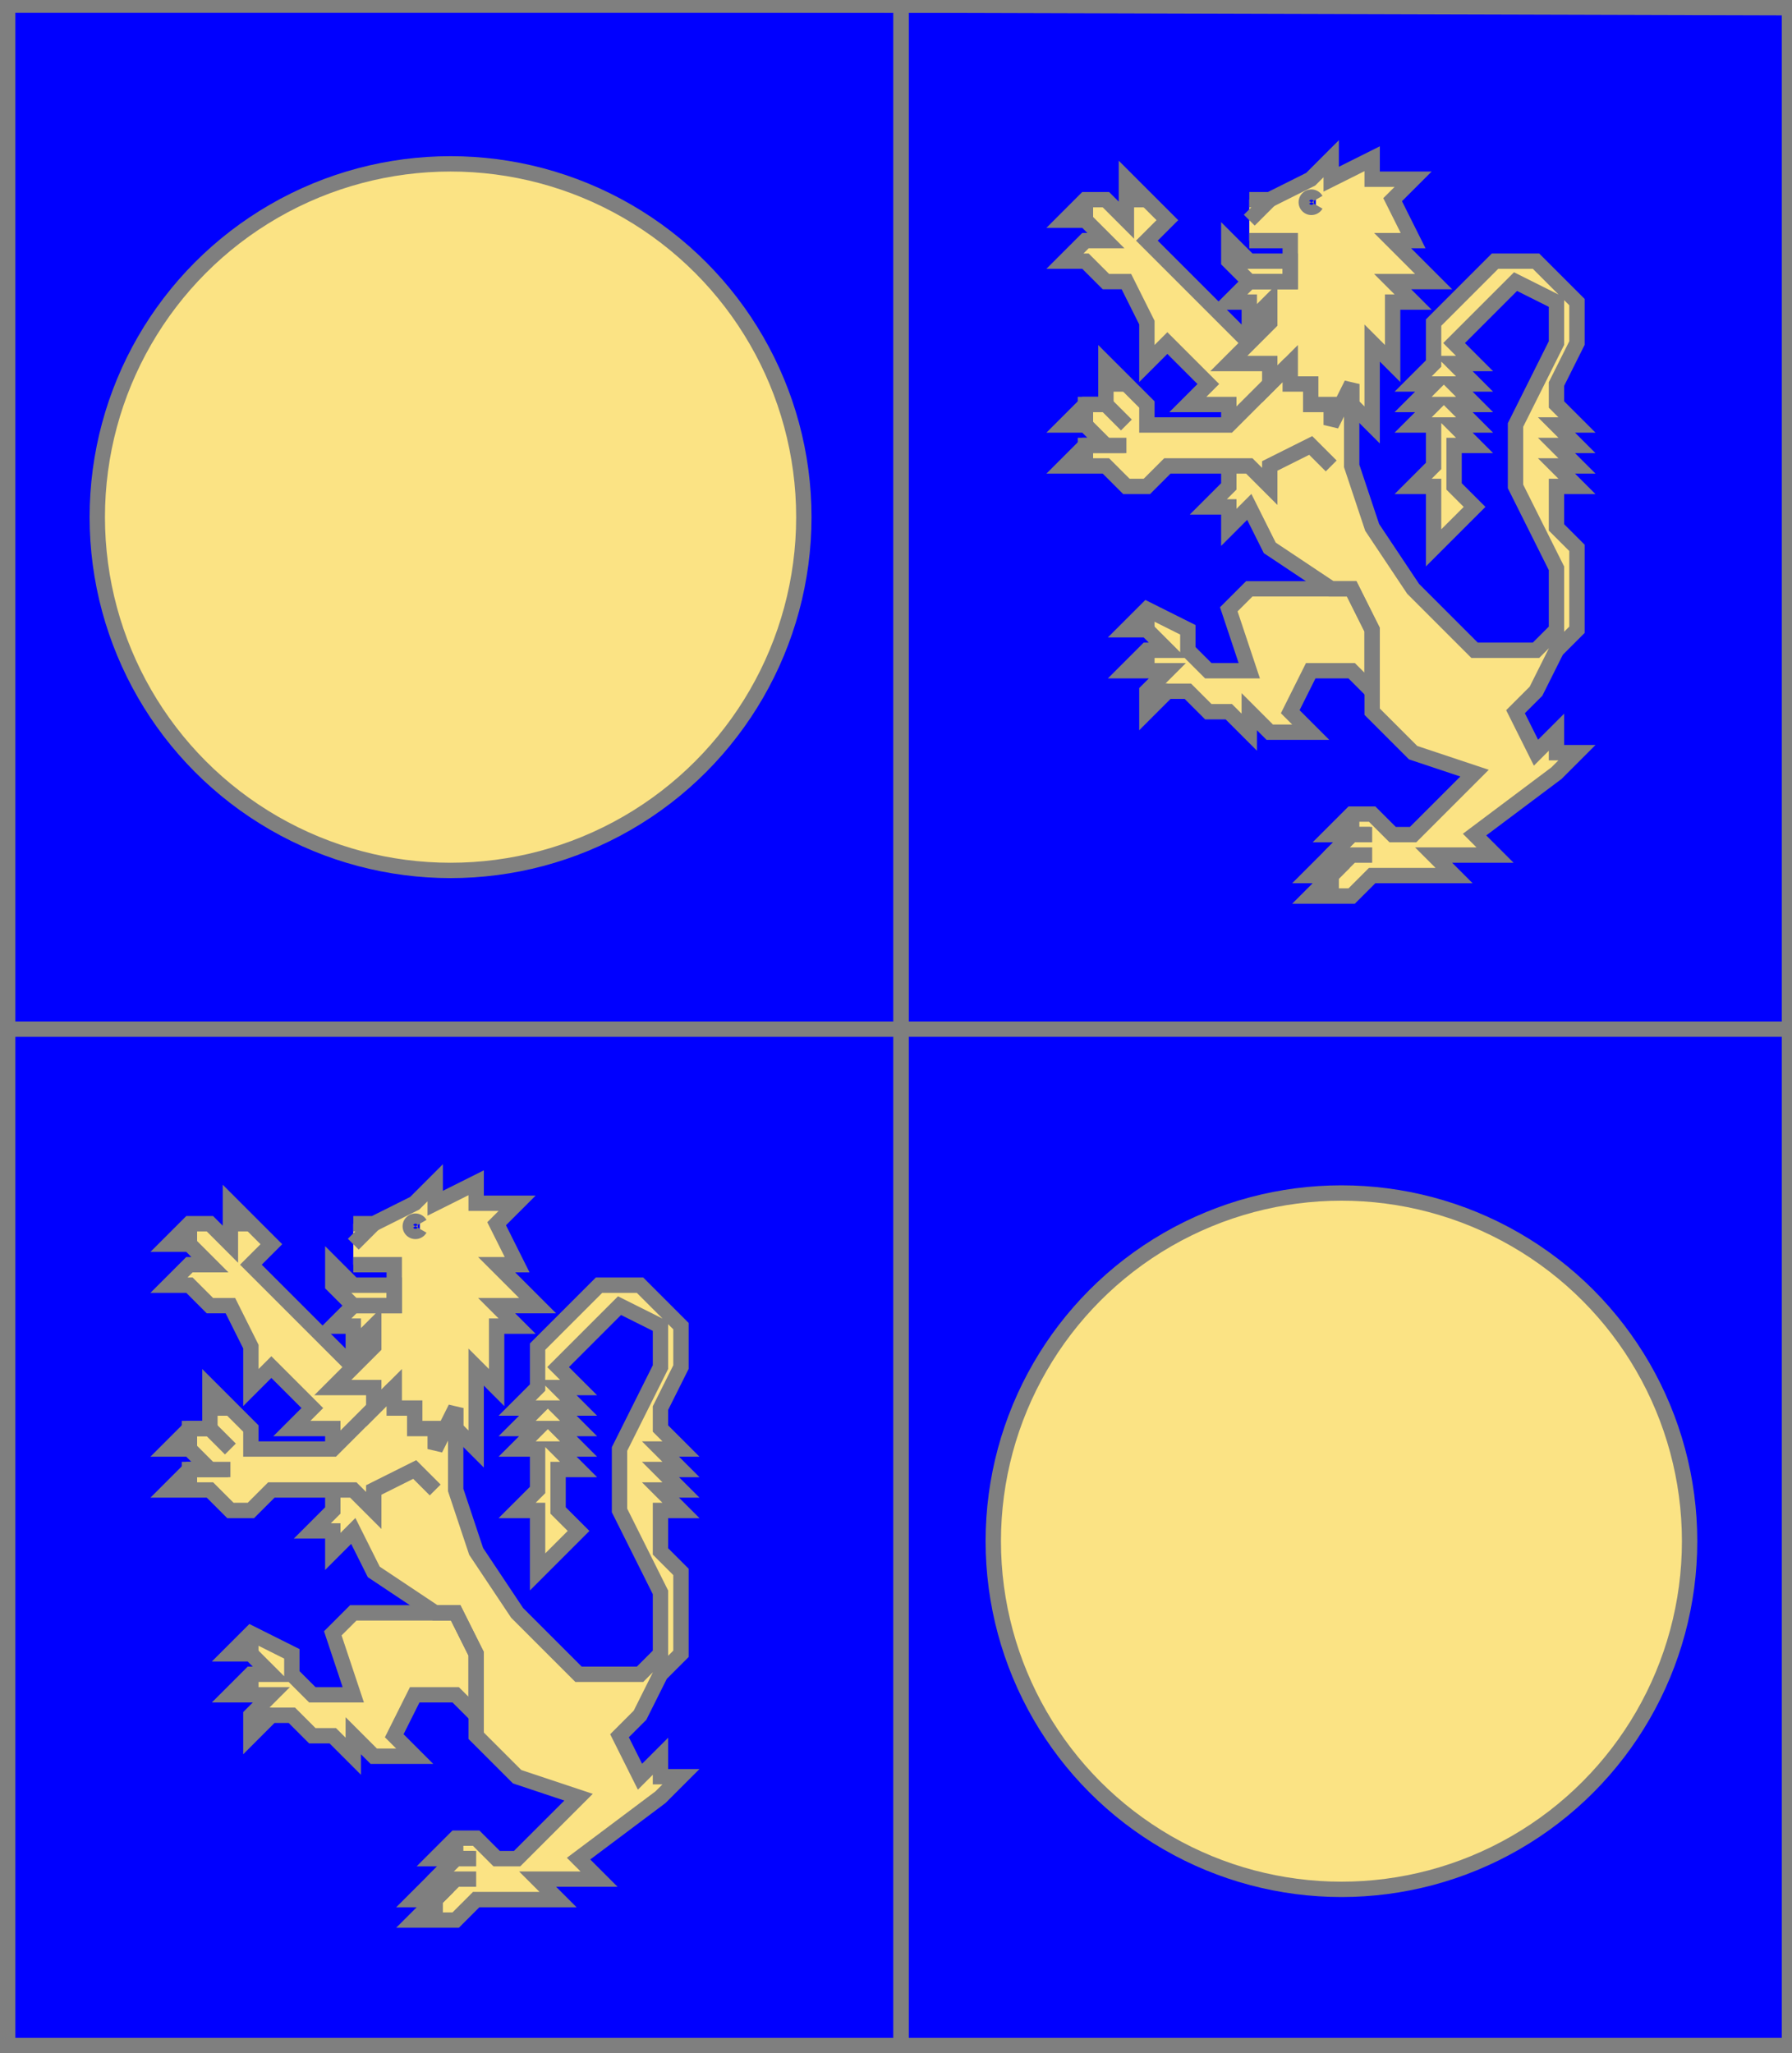
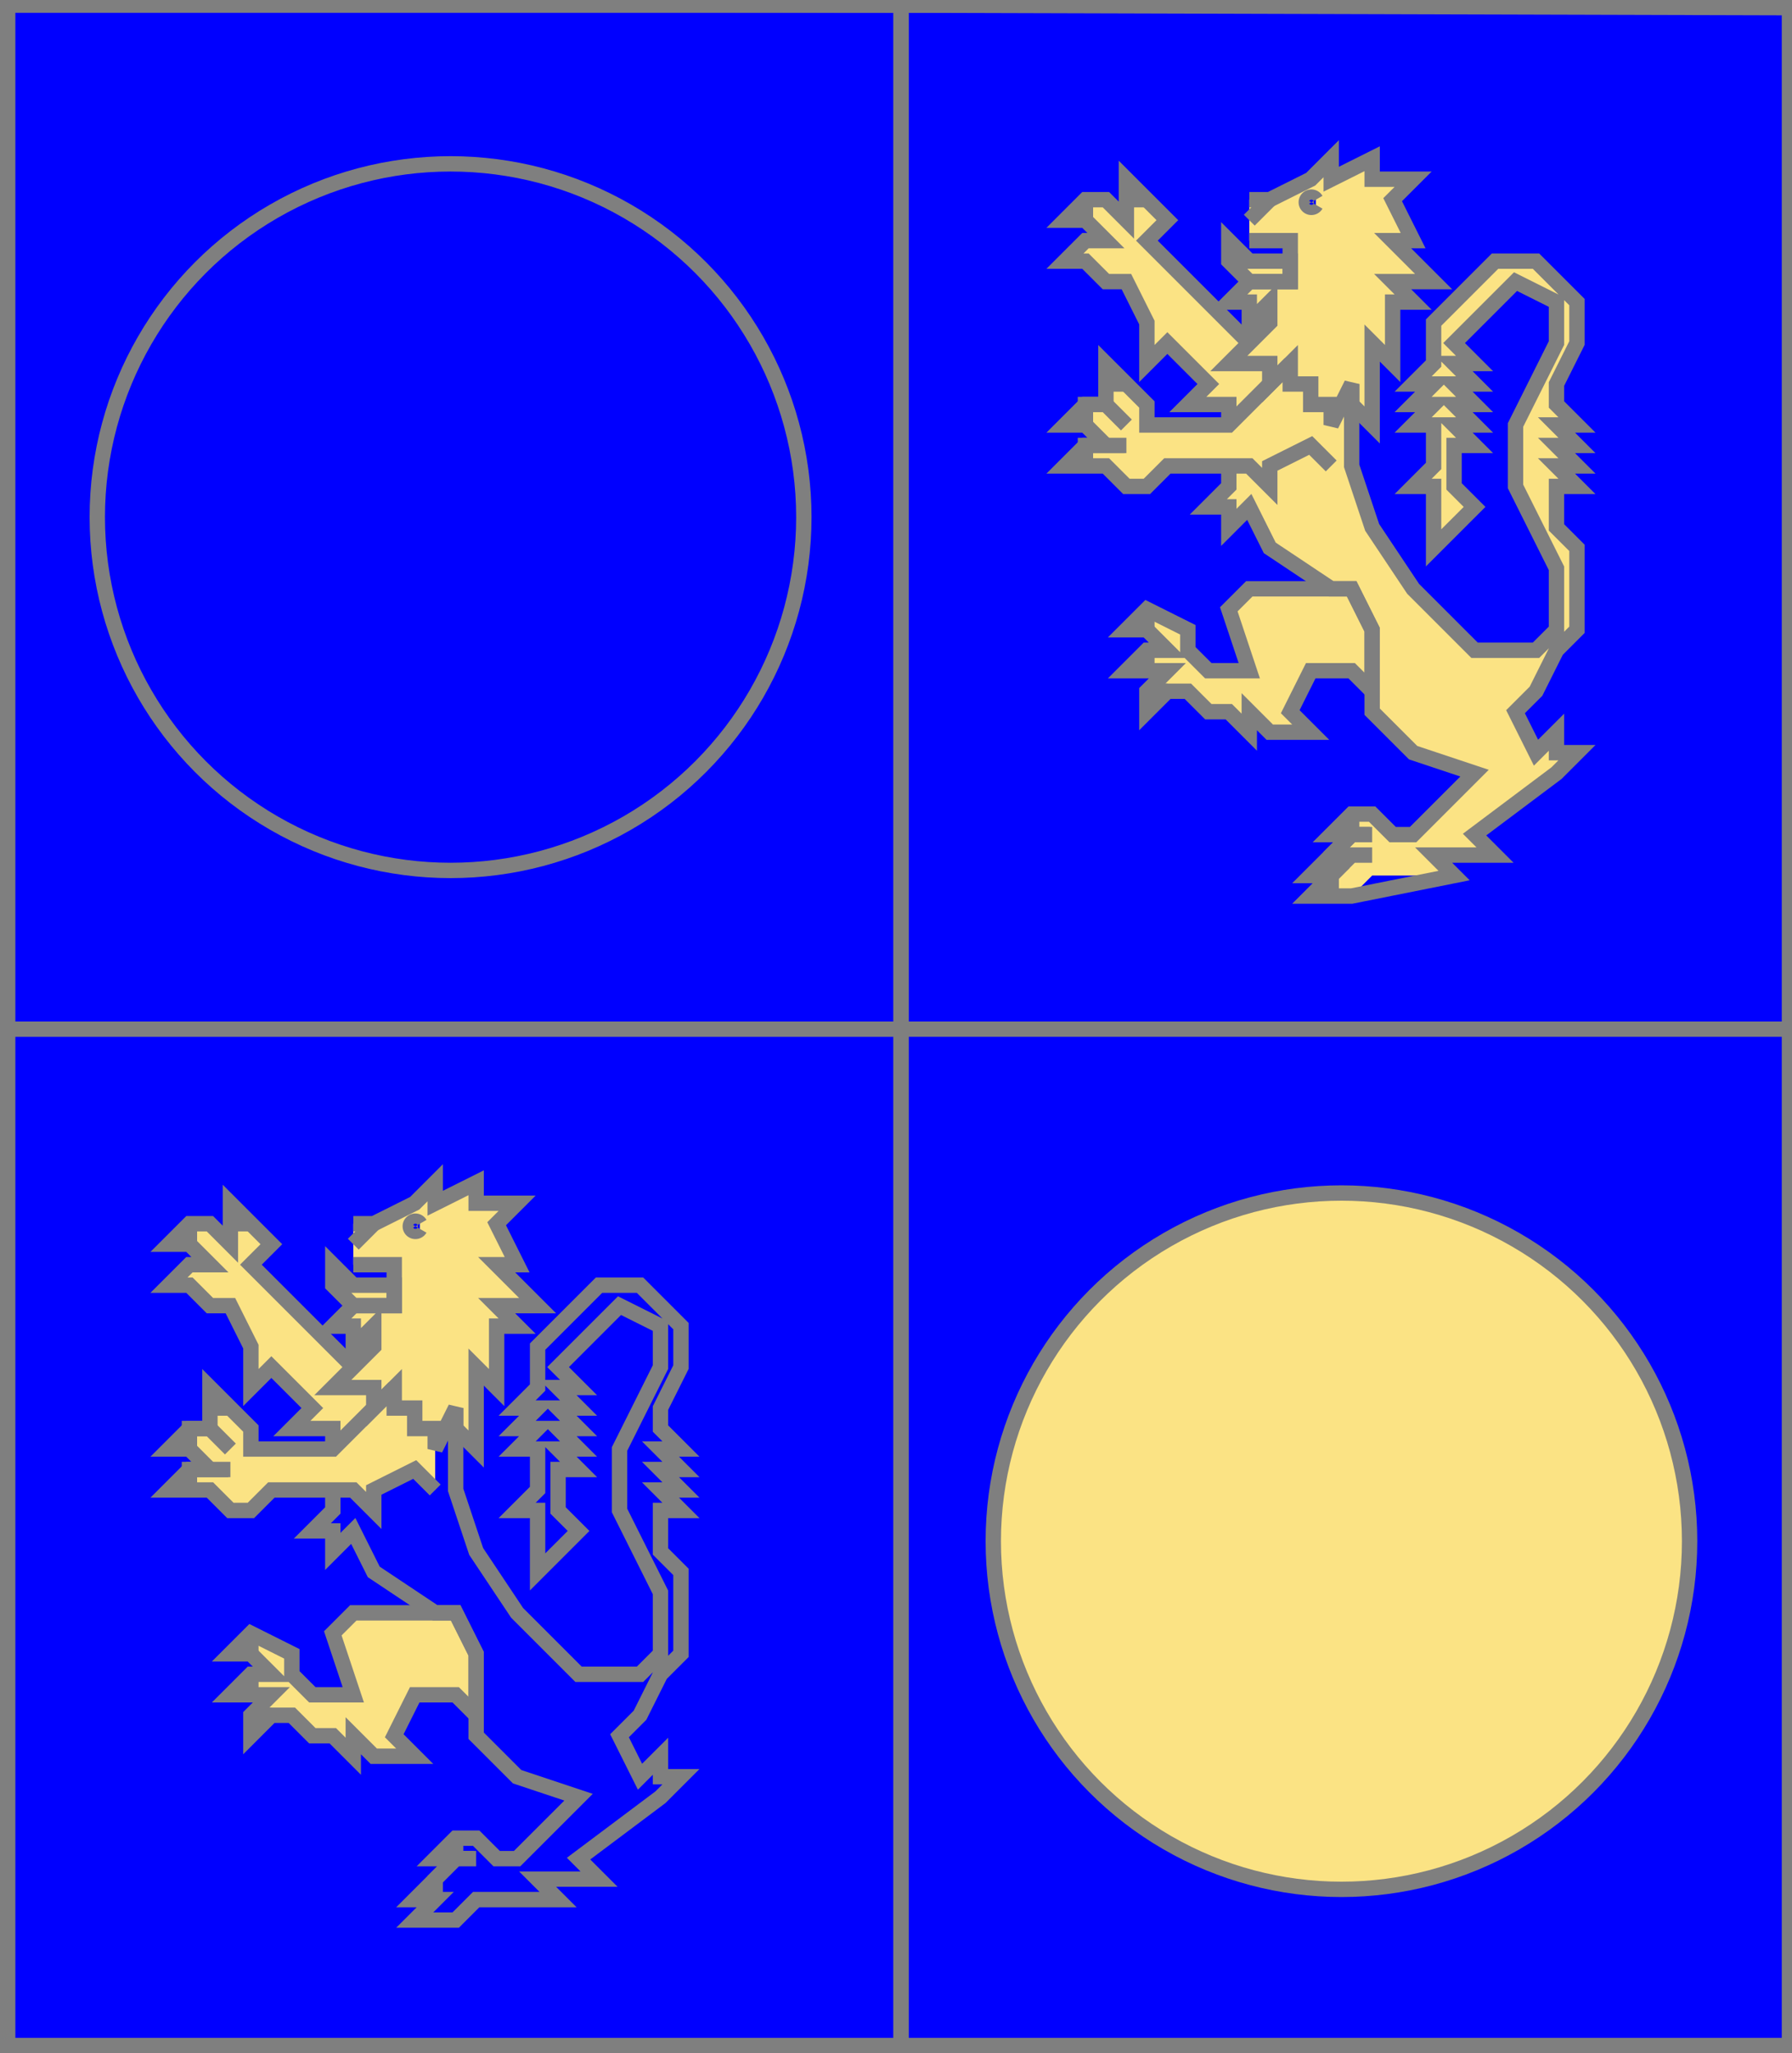
<svg xmlns="http://www.w3.org/2000/svg" width="350" height="401" xml:lang="fr">
  <g>
    <g>
      <polygon points="1,1 176,1 176,201 1,201 " fill="#0000ff" />
      <polygon points="1,1 176,1 176,201 1,201 " stroke="#7f7f7f" stroke-width="3" fill-opacity="0.0" />
    </g>
    <g>
      <g fill="#fbe384">
-         <circle cx="88" cy="101" r="69" />
-       </g>
+         </g>
      <circle cx="88" cy="101" r="69" stroke="#7f7f7f" stroke-width="3" fill-opacity="0.0" />
    </g>
  </g>
  <g>
    <g>
      <polygon points="176,1 350,1 350,201 176,201 " fill="#0000ff" />
      <polygon points="176,1 350,1 350,201 176,201 " stroke="#7f7f7f" stroke-width="3" fill-opacity="0.0" />
    </g>
    <g>
      <g fill="#fbe384">
        <polygon points="264,75 264,91 268,103 276,115 288,127 300,127 304,123 304,111 296,95 296,83 304,67 304,59 296,55 284,67 288,71 284,71 288,75 284,75 288,79 284,79 288,83 284,83 288,87 284,87 284,95 288,99 280,107 280,95 276,95 280,91 280,83 276,83 280,79 276,79 280,75 276,75 280,71 280,63 292,51 300,51 308,59 308,67 304,75 304,79 308,83 304,83 308,87 304,87 308,91 304,91 308,95 304,95 304,103 308,107 308,123 304,127 300,135 296,139 300,147 304,143 304,147 308,147 304,151 288,163 292,167 280,167 284,171 268,171 264,175 256,175 260,171 256,171 264,163 260,163 264,159 268,159 272,163 276,163 288,151 276,147 268,139 268,123 264,115 260,115 248,107 244,99 240,103 240,99 236,99 240,95 240,91 " />
        <polygon points="264,115 268,123 268,135 264,131 256,131 252,139 256,143 248,143 244,139 244,143 240,139 236,139 232,135 228,135 224,139 224,135 228,131 220,131 224,127 228,127 224,123 220,123 224,119 232,123 232,127 236,131 244,131 240,119 244,115 " />
        <polygon points="252,71 260,79 260,91 256,87 248,91 248,95 244,91 228,91 224,95 220,95 216,91 208,91 212,87 216,87 212,83 208,83 212,79 216,79 216,71 224,79 224,83 240,83 " />
        <polygon points="220,35 228,43 224,47 244,67 252,71 240,83 240,79 232,79 236,75 228,67 224,71 224,63 220,55 216,55 212,51 208,51 212,47 216,47 212,43 208,43 212,39 216,39 220,43 " />
        <path d="M 244,39 L 248,39 L 256,35 L 260,31 L 260,35 L 268,31 L 268,35 L 276,35 L 272,39 L 276,47 L 272,47 L 280,55 L 272,55 L 276,59 L 272,59 L 272,71 L 268,67 L 268,83 L 264,79 L 264,75 L 260,83 L 260,79 L 256,79 L 256,75 L 252,75 L 252,71 L 248,75 L 248,71 L 240,71 L 248,63 L 248,59 L 244,63 L 244,59 L 240,59 L 244,55 L 252,55 L 252,47 L 244,47 M 257,39 A 1,1 0 1,0 257,40 " />
        <polygon points="240,47 244,51 252,51 252,55 244,55 240,51 " />
      </g>
-       <path d="M 264,75 L 264,91 L 268,103 L 276,115 L 288,127 L 300,127 L 304,123 L 304,111 L 296,95 L 296,83 L 304,67 L 304,59 L 296,55 L 284,67 L 288,71 L 284,71 L 288,75 L 284,75 L 288,79 L 284,79 L 288,83 L 284,83 L 288,87 L 284,87 L 284,95 L 288,99 L 280,107 L 280,95 L 276,95 L 280,91 L 280,83 L 276,83 L 280,79 L 276,79 L 280,75 L 276,75 L 280,71 L 280,63 L 292,51 L 300,51 L 308,59 L 308,67 L 304,75 L 304,79 L 308,83 L 304,83 L 308,87 L 304,87 L 308,91 L 304,91 L 308,95 L 304,95 L 304,103 L 308,107 L 308,123 L 304,127 L 300,135 L 296,139 L 300,147 L 304,143 L 304,147 L 308,147 L 304,151 L 288,163 L 292,167 L 280,167 L 284,171 L 268,171 L 264,175 L 256,175 L 260,171 L 256,171 L 264,163 L 260,163 L 264,159 L 268,159 L 272,163 L 276,163 L 288,151 L 276,147 L 268,139 L 268,123 L 264,115 L 260,115 L 248,107 L 244,99 L 240,103 L 240,99 L 236,99 L 240,95 L 240,91 " fill="none" stroke="#7f7f7f" stroke-width="3" fill-opacity="0.0" />
+       <path d="M 264,75 L 264,91 L 268,103 L 276,115 L 288,127 L 300,127 L 304,123 L 304,111 L 296,95 L 296,83 L 304,67 L 304,59 L 296,55 L 284,67 L 288,71 L 284,71 L 288,75 L 284,75 L 288,79 L 284,79 L 288,83 L 284,83 L 288,87 L 284,87 L 284,95 L 288,99 L 280,107 L 280,95 L 276,95 L 280,91 L 280,83 L 276,83 L 280,79 L 276,79 L 280,75 L 276,75 L 280,71 L 280,63 L 292,51 L 300,51 L 308,59 L 308,67 L 304,75 L 304,79 L 308,83 L 304,83 L 308,87 L 304,87 L 308,91 L 304,91 L 308,95 L 304,95 L 304,103 L 308,107 L 308,123 L 304,127 L 300,135 L 296,139 L 300,147 L 304,143 L 304,147 L 308,147 L 304,151 L 288,163 L 292,167 L 280,167 L 284,171 L 264,175 L 256,175 L 260,171 L 256,171 L 264,163 L 260,163 L 264,159 L 268,159 L 272,163 L 276,163 L 288,151 L 276,147 L 268,139 L 268,123 L 264,115 L 260,115 L 248,107 L 244,99 L 240,103 L 240,99 L 236,99 L 240,95 L 240,91 " fill="none" stroke="#7f7f7f" stroke-width="3" fill-opacity="0.0" />
      <path d="M 264,159 L 264,163 " fill="none" stroke="#7f7f7f" stroke-width="3" fill-opacity="0.0" />
      <path d="M 268,163 L 264,163 L 260,167 L 260,171 " fill="none" stroke="#7f7f7f" stroke-width="3" fill-opacity="0.0" />
      <path d="M 268,167 L 264,167 L 260,171 L 260,175 " fill="none" stroke="#7f7f7f" stroke-width="3" fill-opacity="0.0" />
      <polygon points="264,115 268,123 268,135 264,131 256,131 252,139 256,143 248,143 244,139 244,143 240,139 236,139 232,135 228,135 224,139 224,135 228,131 220,131 224,127 228,127 224,123 220,123 224,119 232,123 232,127 236,131 244,131 240,119 244,115 " stroke="#7f7f7f" stroke-width="3" fill-opacity="0.0" />
      <path d="M 224,119 L 224,123 " fill="none" stroke="#7f7f7f" stroke-width="3" fill-opacity="0.0" />
      <path d="M 224,127 L 224,131 " fill="none" stroke="#7f7f7f" stroke-width="3" fill-opacity="0.0" />
      <path d="M 224,135 L 228,135 " fill="none" stroke="#7f7f7f" stroke-width="3" fill-opacity="0.0" />
      <path d="M 260,91 L 256,87 L 248,91 L 248,95 L 244,91 L 228,91 L 224,95 L 220,95 L 216,91 L 208,91 L 212,87 L 216,87 L 212,83 L 208,83 L 212,79 L 216,79 L 216,71 L 224,79 L 224,83 L 240,83 L 252,71 " fill="none" stroke="#7f7f7f" stroke-width="3" fill-opacity="0.0" />
      <path d="M 216,75 L 220,75 " fill="none" stroke="#7f7f7f" stroke-width="3" fill-opacity="0.0" />
      <path d="M 220,83 L 216,79 L 212,79 L 212,83 " fill="none" stroke="#7f7f7f" stroke-width="3" fill-opacity="0.0" />
      <path d="M 220,87 L 212,87 L 212,91 " fill="none" stroke="#7f7f7f" stroke-width="3" fill-opacity="0.0" />
      <path d="M 240,83 L 240,79 L 232,79 L 236,75 L 228,67 L 224,71 L 224,63 L 220,55 L 216,55 L 212,51 L 208,51 L 212,47 L 216,47 L 212,43 L 208,43 L 212,39 L 216,39 L 220,43 L 220,35 L 228,43 L 224,47 L 244,67 " fill="none" stroke="#7f7f7f" stroke-width="3" fill-opacity="0.0" />
      <path d="M 220,39 L 224,39 " fill="none" stroke="#7f7f7f" stroke-width="3" fill-opacity="0.0" />
      <path d="M 212,39 L 212,43 " fill="none" stroke="#7f7f7f" stroke-width="3" fill-opacity="0.0" />
      <path d="M 212,39 L 212,43 " fill="none" stroke="#7f7f7f" stroke-width="3" fill-opacity="0.0" />
      <path d="M 244,39 L 248,39 L 256,35 L 260,31 L 260,35 L 268,31 L 268,35 L 276,35 L 272,39 L 276,47 L 272,47 L 280,55 L 272,55 L 276,59 L 272,59 L 272,71 L 268,67 L 268,83 L 264,79 L 264,75 L 260,83 L 260,79 L 256,79 L 256,75 L 252,75 L 252,71 L 248,75 L 248,71 L 240,71 L 248,63 L 248,59 L 244,63 L 244,59 L 240,59 L 244,55 L 252,55 L 252,47 L 244,47 M 257,39 A 1,1 0 1,0 257,40 " fill="none" stroke="#7f7f7f" stroke-width="3" fill-opacity="0.0" />
      <path d="M 248,39 L 244,43 " fill="none" stroke="#7f7f7f" stroke-width="3" fill-opacity="0.0" />
      <polygon points="240,47 244,51 252,51 252,55 244,55 240,51 " stroke="#7f7f7f" stroke-width="3" fill-opacity="0.0" />
    </g>
  </g>
  <g>
    <g>
      <polygon points="1,201 176,201 176,401 1,401 " fill="#0000ff" />
      <polygon points="1,201 176,201 176,401 1,401 " stroke="#7f7f7f" stroke-width="3" fill-opacity="0.0" />
    </g>
    <g>
      <g fill="#fbe384">
-         <polygon points="89,275 89,291 93,303 101,315 113,327 125,327 129,323 129,311 121,295 121,283 129,267 129,259 121,255 109,267 113,271 109,271 113,275 109,275 113,279 109,279 113,283 109,283 113,287 109,287 109,295 113,299 105,307 105,295 101,295 105,291 105,283 101,283 105,279 101,279 105,275 101,275 105,271 105,263 117,251 125,251 133,259 133,267 129,275 129,279 133,283 129,283 133,287 129,287 133,291 129,291 133,295 129,295 129,303 133,307 133,323 129,327 125,335 121,339 125,347 129,343 129,347 133,347 129,351 113,363 117,367 105,367 109,371 93,371 89,375 81,375 85,371 81,371 89,363 85,363 89,359 93,359 97,363 101,363 113,351 101,347 93,339 93,323 89,315 85,315 73,307 69,299 65,303 65,299 61,299 65,295 65,291 " />
        <polygon points="89,315 93,323 93,335 89,331 81,331 77,339 81,343 73,343 69,339 69,343 65,339 61,339 57,335 53,335 49,339 49,335 53,331 45,331 49,327 53,327 49,323 45,323 49,319 57,323 57,327 61,331 69,331 65,319 69,315 " />
        <polygon points="77,271 85,279 85,291 81,287 73,291 73,295 69,291 53,291 49,295 45,295 41,291 33,291 37,287 41,287 37,283 33,283 37,279 41,279 41,271 49,279 49,283 65,283 " />
        <polygon points="45,235 53,243 49,247 69,267 77,271 65,283 65,279 57,279 61,275 53,267 49,271 49,263 45,255 41,255 37,251 33,251 37,247 41,247 37,243 33,243 37,239 41,239 45,243 " />
        <path d="M 69,239 L 73,239 L 81,235 L 85,231 L 85,235 L 93,231 L 93,235 L 101,235 L 97,239 L 101,247 L 97,247 L 105,255 L 97,255 L 101,259 L 97,259 L 97,271 L 93,267 L 93,283 L 89,279 L 89,275 L 85,283 L 85,279 L 81,279 L 81,275 L 77,275 L 77,271 L 73,275 L 73,271 L 65,271 L 73,263 L 73,259 L 69,263 L 69,259 L 65,259 L 69,255 L 77,255 L 77,247 L 69,247 M 82,239 A 1,1 0 1,0 82,240 " />
        <polygon points="65,247 69,251 77,251 77,255 69,255 65,251 " />
      </g>
      <path d="M 89,275 L 89,291 L 93,303 L 101,315 L 113,327 L 125,327 L 129,323 L 129,311 L 121,295 L 121,283 L 129,267 L 129,259 L 121,255 L 109,267 L 113,271 L 109,271 L 113,275 L 109,275 L 113,279 L 109,279 L 113,283 L 109,283 L 113,287 L 109,287 L 109,295 L 113,299 L 105,307 L 105,295 L 101,295 L 105,291 L 105,283 L 101,283 L 105,279 L 101,279 L 105,275 L 101,275 L 105,271 L 105,263 L 117,251 L 125,251 L 133,259 L 133,267 L 129,275 L 129,279 L 133,283 L 129,283 L 133,287 L 129,287 L 133,291 L 129,291 L 133,295 L 129,295 L 129,303 L 133,307 L 133,323 L 129,327 L 125,335 L 121,339 L 125,347 L 129,343 L 129,347 L 133,347 L 129,351 L 113,363 L 117,367 L 105,367 L 109,371 L 93,371 L 89,375 L 81,375 L 85,371 L 81,371 L 89,363 L 85,363 L 89,359 L 93,359 L 97,363 L 101,363 L 113,351 L 101,347 L 93,339 L 93,323 L 89,315 L 85,315 L 73,307 L 69,299 L 65,303 L 65,299 L 61,299 L 65,295 L 65,291 " fill="none" stroke="#7f7f7f" stroke-width="3" fill-opacity="0.0" />
      <path d="M 89,359 L 89,363 " fill="none" stroke="#7f7f7f" stroke-width="3" fill-opacity="0.0" />
      <path d="M 93,363 L 89,363 L 85,367 L 85,371 " fill="none" stroke="#7f7f7f" stroke-width="3" fill-opacity="0.0" />
-       <path d="M 93,367 L 89,367 L 85,371 L 85,375 " fill="none" stroke="#7f7f7f" stroke-width="3" fill-opacity="0.0" />
      <polygon points="89,315 93,323 93,335 89,331 81,331 77,339 81,343 73,343 69,339 69,343 65,339 61,339 57,335 53,335 49,339 49,335 53,331 45,331 49,327 53,327 49,323 45,323 49,319 57,323 57,327 61,331 69,331 65,319 69,315 " stroke="#7f7f7f" stroke-width="3" fill-opacity="0.0" />
      <path d="M 49,319 L 49,323 " fill="none" stroke="#7f7f7f" stroke-width="3" fill-opacity="0.0" />
      <path d="M 49,327 L 49,331 " fill="none" stroke="#7f7f7f" stroke-width="3" fill-opacity="0.0" />
      <path d="M 49,335 L 53,335 " fill="none" stroke="#7f7f7f" stroke-width="3" fill-opacity="0.0" />
      <path d="M 85,291 L 81,287 L 73,291 L 73,295 L 69,291 L 53,291 L 49,295 L 45,295 L 41,291 L 33,291 L 37,287 L 41,287 L 37,283 L 33,283 L 37,279 L 41,279 L 41,271 L 49,279 L 49,283 L 65,283 L 77,271 " fill="none" stroke="#7f7f7f" stroke-width="3" fill-opacity="0.0" />
      <path d="M 41,275 L 45,275 " fill="none" stroke="#7f7f7f" stroke-width="3" fill-opacity="0.0" />
      <path d="M 45,283 L 41,279 L 37,279 L 37,283 " fill="none" stroke="#7f7f7f" stroke-width="3" fill-opacity="0.0" />
      <path d="M 45,287 L 37,287 L 37,291 " fill="none" stroke="#7f7f7f" stroke-width="3" fill-opacity="0.0" />
      <path d="M 65,283 L 65,279 L 57,279 L 61,275 L 53,267 L 49,271 L 49,263 L 45,255 L 41,255 L 37,251 L 33,251 L 37,247 L 41,247 L 37,243 L 33,243 L 37,239 L 41,239 L 45,243 L 45,235 L 53,243 L 49,247 L 69,267 " fill="none" stroke="#7f7f7f" stroke-width="3" fill-opacity="0.0" />
      <path d="M 45,239 L 49,239 " fill="none" stroke="#7f7f7f" stroke-width="3" fill-opacity="0.0" />
      <path d="M 37,239 L 37,243 " fill="none" stroke="#7f7f7f" stroke-width="3" fill-opacity="0.0" />
      <path d="M 37,239 L 37,243 " fill="none" stroke="#7f7f7f" stroke-width="3" fill-opacity="0.0" />
      <path d="M 69,239 L 73,239 L 81,235 L 85,231 L 85,235 L 93,231 L 93,235 L 101,235 L 97,239 L 101,247 L 97,247 L 105,255 L 97,255 L 101,259 L 97,259 L 97,271 L 93,267 L 93,283 L 89,279 L 89,275 L 85,283 L 85,279 L 81,279 L 81,275 L 77,275 L 77,271 L 73,275 L 73,271 L 65,271 L 73,263 L 73,259 L 69,263 L 69,259 L 65,259 L 69,255 L 77,255 L 77,247 L 69,247 M 82,239 A 1,1 0 1,0 82,240 " fill="none" stroke="#7f7f7f" stroke-width="3" fill-opacity="0.0" />
      <path d="M 73,239 L 69,243 " fill="none" stroke="#7f7f7f" stroke-width="3" fill-opacity="0.0" />
      <polygon points="65,247 69,251 77,251 77,255 69,255 65,251 " stroke="#7f7f7f" stroke-width="3" fill-opacity="0.0" />
    </g>
  </g>
  <g>
    <g>
      <polygon points="176,201 350,201 350,400 176,401 " fill="#0000ff" />
      <polygon points="176,201 350,201 350,400 176,401 " stroke="#7f7f7f" stroke-width="3" fill-opacity="0.0" />
    </g>
    <g>
      <g fill="#fbe384">
        <circle cx="262" cy="301" r="68" />
      </g>
      <circle cx="262" cy="301" r="68" stroke="#7f7f7f" stroke-width="3" fill-opacity="0.0" />
    </g>
  </g>
  <polygon points="1,0 350,1 350,400 1,400 " stroke="#7f7f7f" stroke-width="4" fill-opacity="0.0" />
</svg>